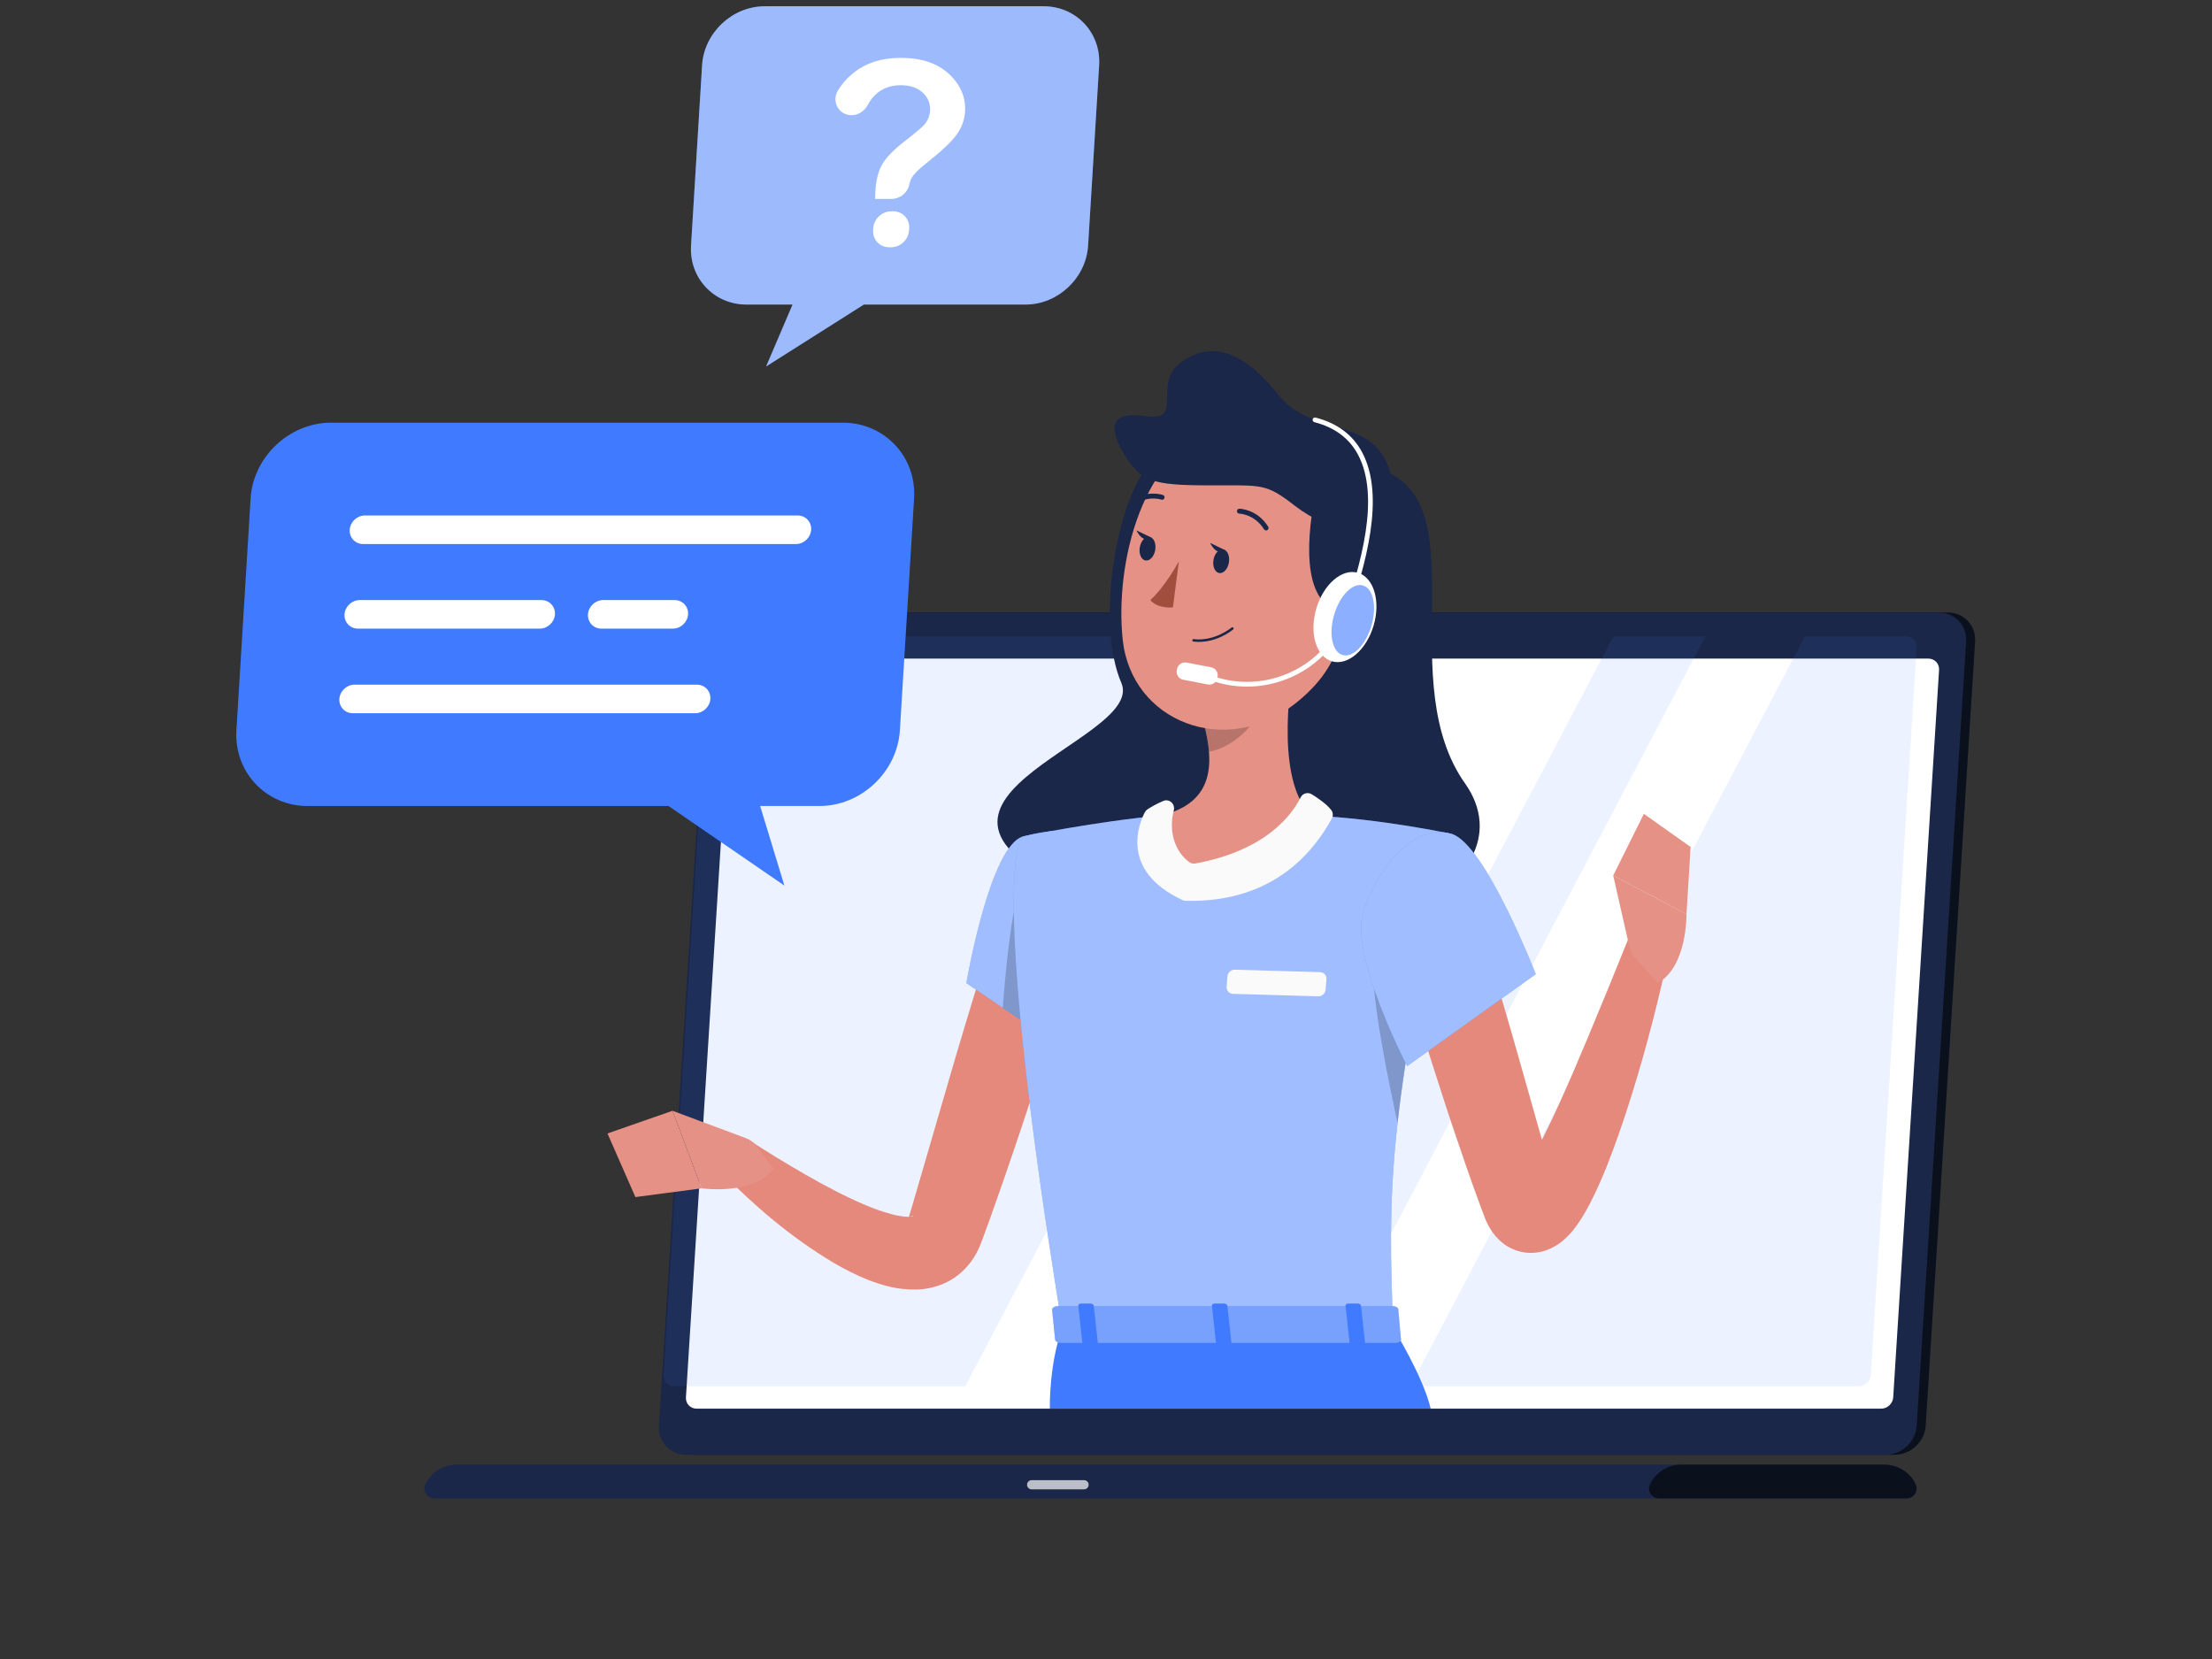
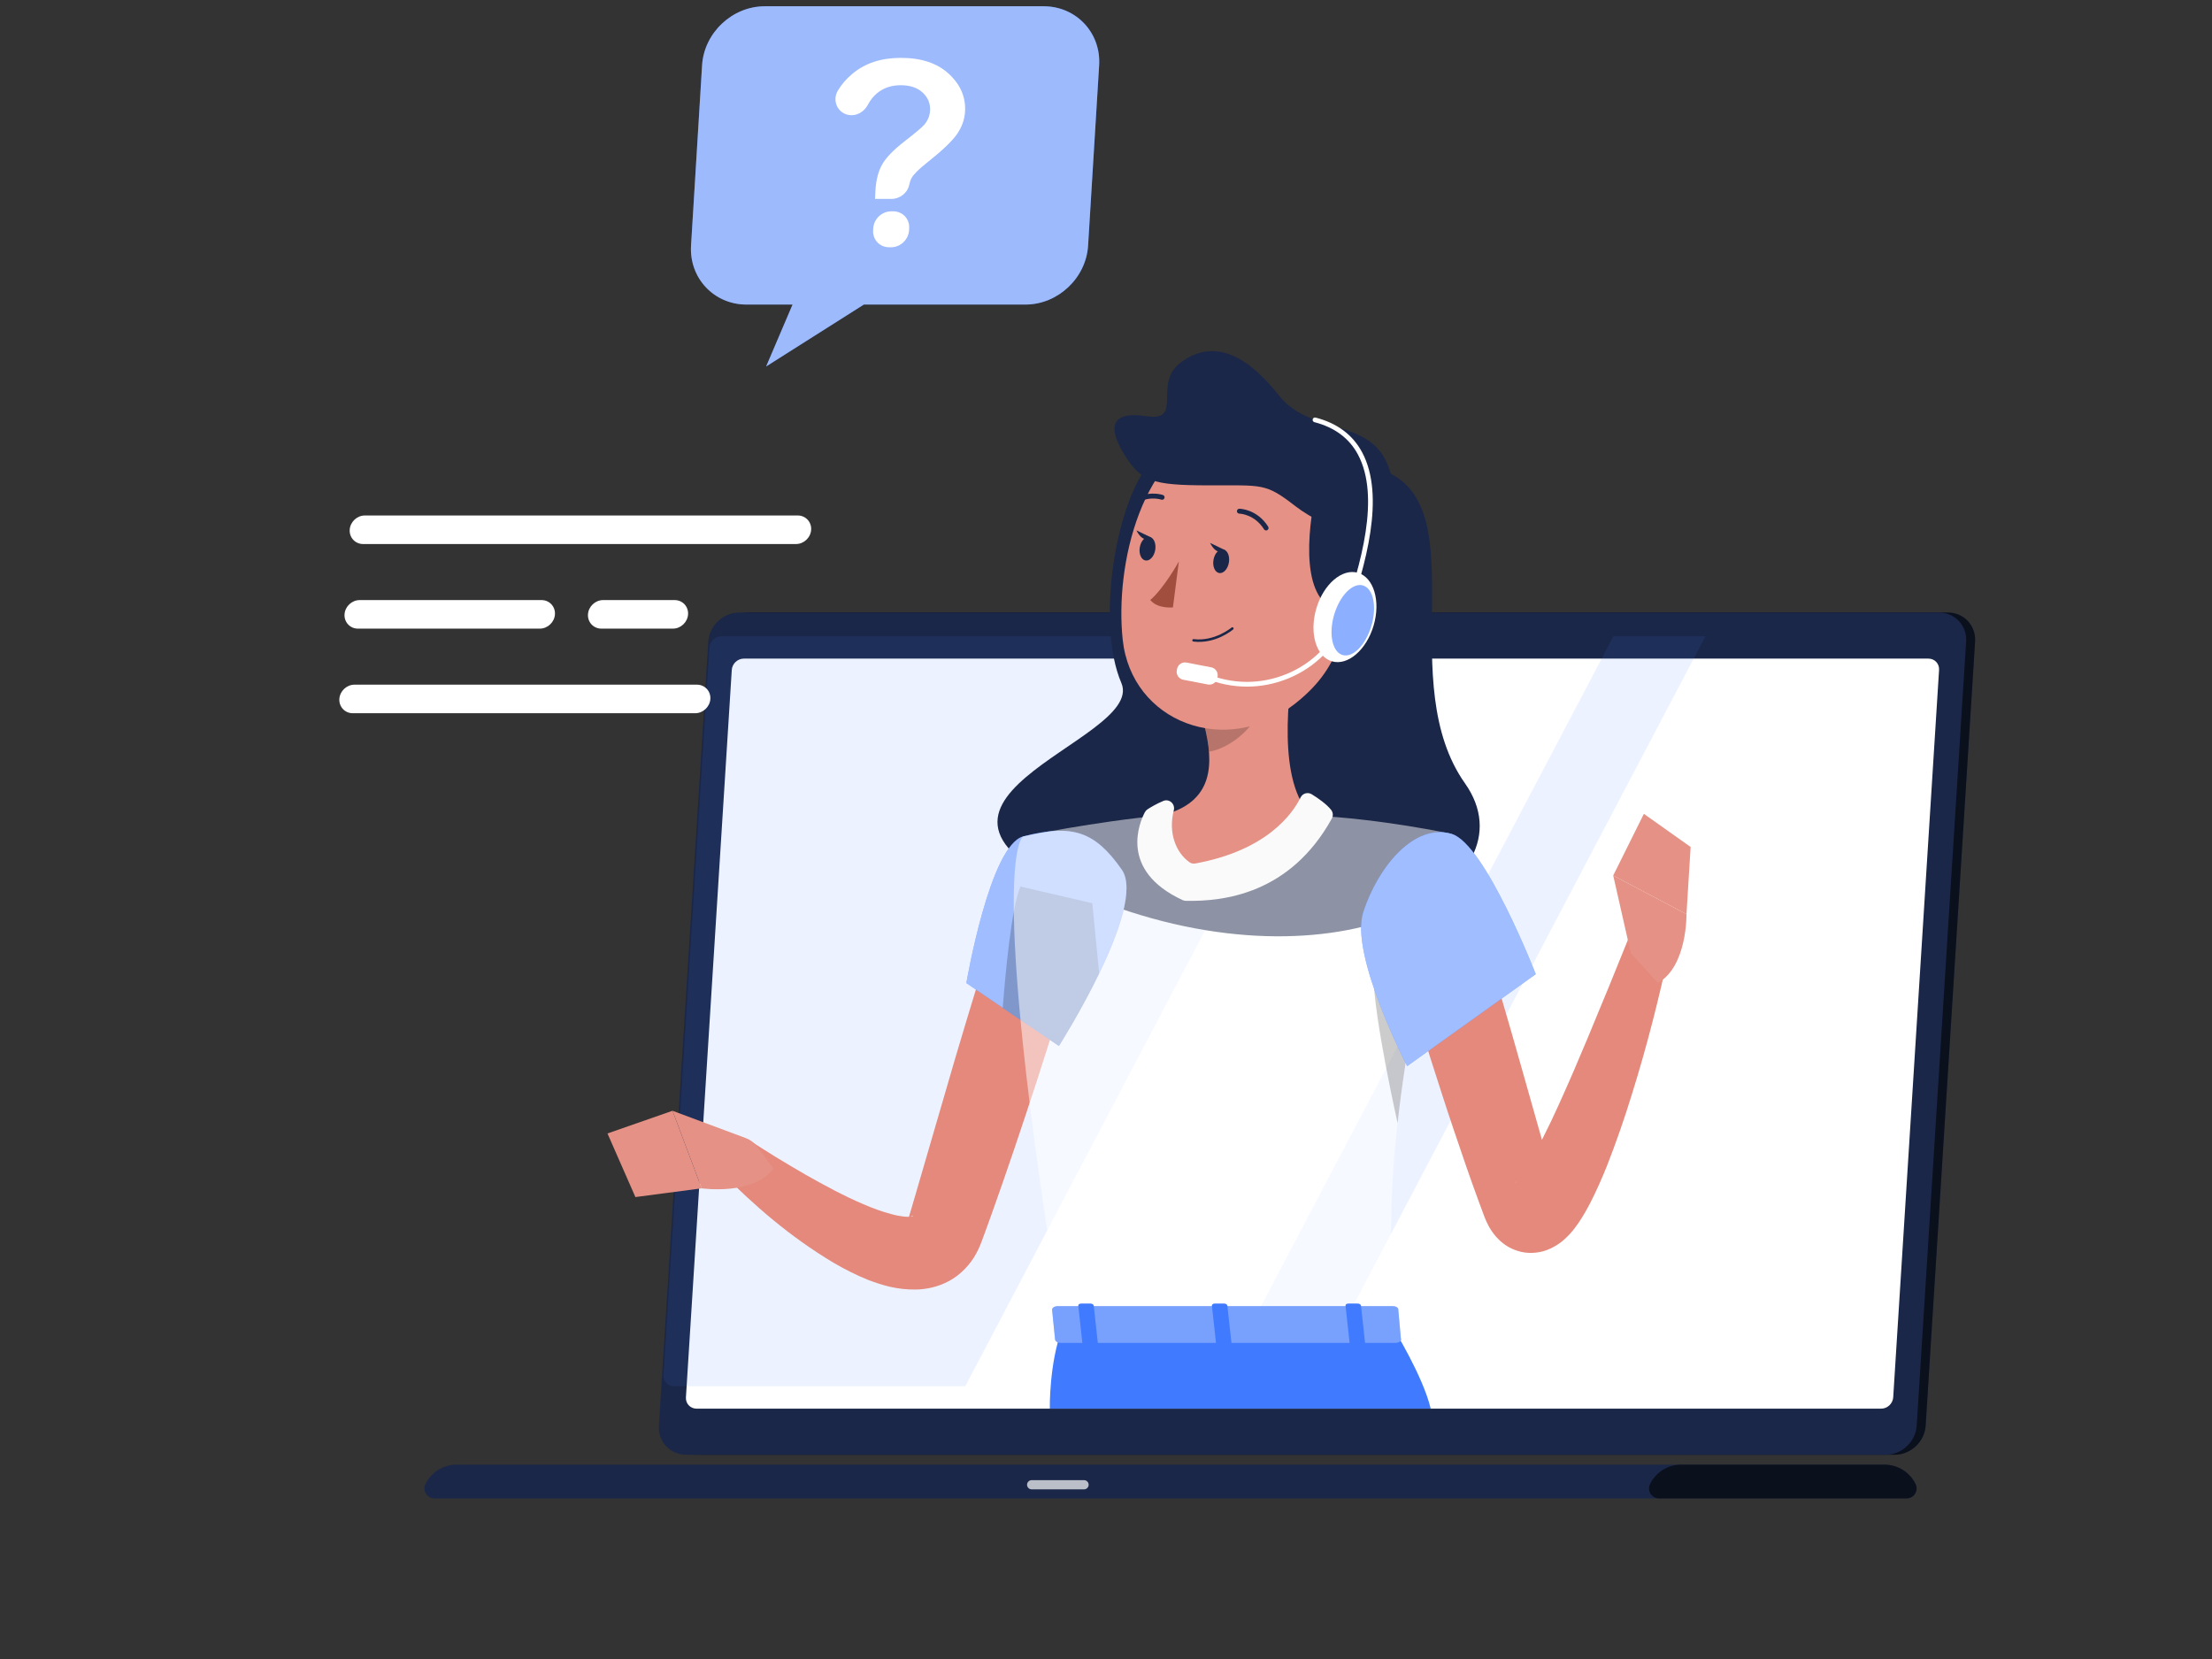
<svg xmlns="http://www.w3.org/2000/svg" width="440" height="330" viewBox="0 0 440 330" fill="none">
  <rect x="0" y="0" width="440" height="330" fill="#333333" stroke="none" />
  <path d="M376.905 289.369H138.251C135.075 289.369 132.641 286.771 132.842 283.595L142.674 127.618C142.874 124.441 145.637 121.843 148.812 121.843H387.464C390.64 121.843 393.075 124.441 392.874 127.618L383.041 283.595C382.842 286.77 380.08 289.369 376.905 289.369Z" fill="#1B2748" />
  <path opacity="0.6" d="M376.905 289.369H138.251C135.075 289.369 132.641 286.771 132.842 283.595L142.674 127.618C142.874 124.441 145.637 121.843 148.812 121.843H387.464C390.64 121.843 393.075 124.441 392.874 127.618L383.041 283.595C382.842 286.77 380.08 289.369 376.905 289.369Z" fill="black" />
  <path d="M375.123 289.369H136.47C133.294 289.369 130.859 286.771 131.06 283.595L140.893 127.618C141.093 124.441 143.856 121.843 147.031 121.843H385.683C388.859 121.843 391.293 124.441 391.092 127.618L381.26 283.595C381.061 286.77 378.298 289.369 375.123 289.369Z" fill="#1B2748" />
  <path d="M374.821 291.333H90.847C88.102 291.333 85.718 292.932 84.621 295.224C83.99 296.543 84.955 298.063 86.444 298.063H379.226C380.712 298.063 381.679 296.543 381.047 295.224C379.948 292.931 377.566 291.333 374.821 291.333Z" fill="#1B2748" />
  <path opacity="0.6" d="M374.821 291.333H334.436C331.691 291.333 329.309 292.931 328.211 295.224C327.58 296.542 328.545 298.062 330.032 298.062H379.224C380.711 298.062 381.677 296.542 381.045 295.224C379.948 292.93 377.566 291.333 374.821 291.333Z" fill="black" />
  <path opacity="0.7" d="M215.633 296.256H205.211C204.707 296.256 204.295 295.844 204.295 295.34C204.295 294.836 204.707 294.423 205.211 294.423H215.633C216.138 294.423 216.55 294.836 216.55 295.34C216.55 295.844 216.138 296.256 215.633 296.256Z" fill="white" />
  <path d="M136.441 277.954L145.562 133.257C145.64 132.02 146.716 131.008 147.953 131.008H383.603C384.84 131.008 385.788 132.02 385.71 133.257L376.589 277.954C376.511 279.19 375.435 280.202 374.198 280.202H138.549C137.312 280.202 136.363 279.19 136.441 277.954Z" fill="white" />
  <path opacity="0.1" d="M270.499 126.553L192.005 275.748H134.099C132.855 275.748 131.912 274.743 131.988 273.499L141.113 128.803C141.188 127.571 142.269 126.553 143.501 126.553H270.499Z" fill="#407BFF" />
  <path opacity="0.1" d="M339.24 126.553L260.746 275.748H242.445L320.939 126.553H339.24Z" fill="#407BFF" />
-   <path opacity="0.1" d="M381.259 128.803L372.134 273.499C372.059 274.743 370.978 275.748 369.746 275.748H280.543L359.037 126.553H379.148C380.392 126.553 381.335 127.571 381.259 128.803Z" fill="#407BFF" />
  <path opacity="0.4" d="M267.744 126.679C267.685 127.612 266.879 128.37 265.945 128.37C265.01 128.37 264.301 127.612 264.359 126.679C264.418 125.743 265.224 124.987 266.157 124.987C267.093 124.986 267.803 125.743 267.744 126.679Z" fill="white" />
  <path d="M228.805 92.005C221.935 99.873 217.962 123.986 223.056 135.858C228.15 147.728 169.075 159.6 217.816 178.872C266.556 198.144 305.521 175.8 291.415 155.829C277.31 135.858 292.934 102.603 276.609 94.206C261.847 86.616 242.586 76.225 228.805 92.005Z" fill="#1B2748" />
  <path d="M214.24 189.121C211.659 197.973 208.92 206.76 206.079 215.529C203.212 224.293 200.284 233.022 197.153 241.764L195.96 245.051L195.354 246.7L195.167 247.196L194.87 247.93C194.687 248.404 194.398 248.931 194.142 249.42C193.065 251.423 191.147 253.522 188.855 254.774C186.56 256.027 184.197 256.464 182.26 256.508C178.328 256.567 175.469 255.623 172.847 254.657C170.256 253.629 167.957 252.428 165.768 251.159C157.12 245.975 150.044 239.841 143.293 232.991L148.711 226.604C150.539 227.768 152.475 229.013 154.371 230.183C156.282 231.362 158.225 232.479 160.141 233.602C163.994 235.801 167.881 237.885 171.717 239.527C173.623 240.346 175.528 241.045 177.291 241.5C179.013 241.988 180.714 242.154 181.395 241.975C181.752 241.91 181.679 241.775 181.387 241.89C181.081 241.981 180.783 242.323 180.766 242.289C180.751 242.257 180.76 242.287 180.76 242.215C180.761 242.19 180.765 242.166 180.771 242.144L180.867 241.826L181.35 240.202L182.307 236.934L189.997 210.539C192.608 201.738 195.279 192.939 198.065 184.196L214.24 189.121Z" fill="#E4897B" />
  <path d="M148.332 226.378L133.772 220.95L139.573 236.376C139.573 236.376 149.872 237.864 153.869 232.442L150.613 228.086C150.032 227.309 149.24 226.716 148.332 226.378Z" fill="#E59185" />
  <path d="M120.835 225.462L126.391 238.115L139.573 236.376L133.772 220.95L120.835 225.462Z" fill="#E59185" />
  <path d="M203.576 166.361C196.897 168.061 192.225 195.547 192.225 195.547L210.631 208.064C210.631 208.064 228.278 180.335 223.14 172.992C217.788 165.345 213.323 163.88 203.576 166.361Z" fill="#407BFF" />
  <path opacity="0.5" d="M203.576 166.361C196.897 168.061 192.225 195.547 192.225 195.547L210.631 208.064C210.631 208.064 228.278 180.335 223.14 172.992C217.788 165.345 213.323 163.88 203.576 166.361Z" fill="white" />
  <path opacity="0.2" d="M202.972 176.352L217.269 179.664L218.641 193.64C214.901 201.35 210.628 208.062 210.628 208.062L199.464 200.477C199.945 194.05 201.156 180.697 202.972 176.352Z" fill="black" />
-   <path d="M203.576 166.36C203.576 166.36 195.856 169.079 211.321 264.169C237.439 264.169 264.43 264.169 277.138 264.169C276.033 237.382 276.002 220.865 288.805 165.89C288.805 165.89 275.014 162.89 260.856 162.207C249.78 161.673 240.707 161.32 230.969 162.209C218.134 163.381 203.576 166.36 203.576 166.36Z" fill="#407BFF" />
  <path opacity="0.5" d="M203.576 166.36C203.576 166.36 195.856 169.079 211.321 264.169C237.439 264.169 264.43 264.169 277.138 264.169C276.033 237.382 276.002 220.865 288.805 165.89C288.805 165.89 275.014 162.89 260.856 162.207C249.78 161.673 240.707 161.32 230.969 162.209C218.134 163.381 203.576 166.36 203.576 166.36Z" fill="white" />
  <path opacity="0.2" d="M273.319 191.414L281.812 198.643C279.996 208.258 278.784 216.269 278.001 223.391C276.417 216.252 272.375 196.88 273.319 191.414Z" fill="black" />
  <path d="M257.894 128.556C256.009 138.172 254.127 155.792 260.856 162.208C260.856 162.208 254.612 176.615 237.916 176.615C221.22 176.615 230.969 162.209 230.969 162.209C241.691 159.649 241.415 151.693 239.547 144.221L257.894 128.556Z" fill="#E59185" />
  <path d="M258.715 158.613C257.134 161.821 252.037 169.156 237.775 171.758C237.386 171.829 236.964 171.763 236.64 171.537C233.967 169.671 232.319 165.743 233.487 161.185C233.808 159.93 232.598 158.822 231.401 159.318C229.987 159.905 228.8 160.632 228.255 160.986C228.034 161.131 227.861 161.324 227.736 161.558C226.699 163.522 222.477 173.119 235.219 179.036C235.42 179.129 235.64 179.184 235.862 179.187C243.345 179.344 256.585 177.866 264.921 162.827C265.226 162.277 265.171 161.587 264.781 161.094C263.861 159.931 262.179 158.766 260.927 157.993C260.148 157.512 259.121 157.791 258.715 158.613Z" fill="#FAFAFA" />
-   <path d="M262.216 198.181L245.248 197.69C244.499 197.668 243.935 197.039 243.992 196.292L244.156 194.202C244.215 193.455 244.875 192.861 245.624 192.883L262.592 193.375C263.341 193.396 263.906 194.026 263.848 194.773L263.684 196.863C263.625 197.609 262.965 198.204 262.216 198.181Z" fill="#FAFAFA" />
  <path opacity="0.2" d="M250.414 134.948L239.556 144.212C240.004 145.981 240.353 147.775 240.477 149.518C244.573 148.926 250.202 144.429 250.635 140.14C250.853 138.001 250.764 135.944 250.414 134.948Z" fill="black" />
  <path d="M270.565 110.39C267.53 126.185 266.583 132.934 257.486 140.067C243.802 150.796 225.066 143.614 223.321 127.232C221.749 112.486 226.977 89.134 243.38 84.811C259.54 80.553 273.601 94.595 270.565 110.39Z" fill="#E59185" />
  <path d="M261.569 98.675C259.615 108.571 259.153 121.718 268.266 121.718C277.379 121.718 284.426 106.289 276.608 94.207C268.79 82.125 262.722 92.842 261.569 98.675Z" fill="#1B2748" />
  <path d="M277.24 99.896C277.243 110.65 263.693 105.332 257.687 100.694C251.682 96.056 251.351 96.565 240.3 96.545C229.25 96.525 226.963 95.777 223.682 90.471C220.4 85.164 220.695 81.672 228.088 82.79C235.483 83.907 229.267 76.366 234.784 72.176C240.3 67.987 246.805 69.045 254.336 78.6C261.866 88.153 277.232 81.25 277.24 99.896Z" fill="#1B2748" />
  <path d="M273.237 124.417C274.662 119.553 273.264 114.862 270.113 113.938C266.962 113.015 263.252 116.209 261.827 121.072C260.401 125.935 261.799 130.627 264.95 131.55C268.101 132.474 271.811 129.28 273.237 124.417Z" fill="white" />
  <path d="M248.046 136.58C245.173 136.58 242.301 136 239.571 134.841C239.332 134.739 239.22 134.463 239.322 134.223C239.424 133.983 239.699 133.872 239.939 133.973C245.094 136.16 250.781 136.19 255.949 134.058C261.002 131.976 264.913 128.07 266.958 123.06C270.767 112.267 274.578 98.782 270.121 90.425C268.392 87.179 265.476 85.01 261.453 83.975C261.202 83.91 261.05 83.654 261.114 83.402C261.179 83.151 261.428 82.998 261.689 83.063C265.976 84.166 269.094 86.494 270.953 89.981C275.584 98.664 271.72 112.399 267.839 123.396C265.689 128.662 261.597 132.751 256.309 134.931C253.642 136.03 250.844 136.58 248.046 136.58Z" fill="white" />
  <path opacity="0.6" d="M272.802 124.463C271.683 128.285 269.112 130.896 267.062 130.295C265.012 129.694 264.259 126.108 265.379 122.287C266.499 118.466 269.069 115.854 271.119 116.455C273.169 117.055 273.924 120.641 272.802 124.463Z" fill="#407BFF" />
  <path d="M240.267 136.155L235.35 135.206C234.487 135.041 233.918 134.197 234.083 133.334L234.136 133.058C234.303 132.195 235.146 131.626 236.009 131.791L240.926 132.74C241.79 132.906 242.359 133.75 242.193 134.613L242.14 134.888C241.973 135.752 241.131 136.321 240.267 136.155Z" fill="white" />
  <path d="M234.495 111.678C234.495 111.678 231.574 116.975 228.805 119.354C230.309 121.173 233.314 120.818 233.314 120.818L234.495 111.678Z" fill="#A24E3F" />
  <path d="M237.271 127.577C237.301 127.597 237.337 127.61 237.376 127.615C241.757 128.16 245.152 125.322 245.295 125.2C245.398 125.112 245.411 124.958 245.323 124.855C245.235 124.752 245.082 124.74 244.977 124.827C244.945 124.855 241.598 127.646 237.436 127.129C237.301 127.111 237.18 127.206 237.163 127.341C237.151 127.439 237.196 127.528 237.271 127.577Z" fill="#1B2748" />
  <path d="M251.642 105.467C251.787 105.534 251.961 105.527 252.105 105.437C252.334 105.292 252.403 104.991 252.26 104.762C250.078 101.291 246.682 101.197 246.539 101.193C246.268 101.19 246.047 101.403 246.042 101.674C246.037 101.943 246.252 102.166 246.521 102.173C246.643 102.175 249.54 102.276 251.43 105.282C251.483 105.366 251.557 105.428 251.642 105.467Z" fill="#1B2748" />
  <path d="M244.447 111.897C244.226 113.194 243.36 114.128 242.512 113.984C241.665 113.839 241.158 112.671 241.377 111.374C241.599 110.078 242.465 109.143 243.312 109.288C244.159 109.433 244.667 110.601 244.447 111.897Z" fill="#1B2748" />
  <path d="M229.791 109.402C229.569 110.698 228.703 111.633 227.856 111.488C227.009 111.344 226.501 110.176 226.721 108.879C226.942 107.582 227.808 106.648 228.656 106.793C229.504 106.938 230.012 108.106 229.791 109.402Z" fill="#1B2748" />
  <path d="M229.018 106.93L226.057 105.502C226.057 105.502 227.241 108.206 229.018 106.93Z" fill="#1B2748" />
  <path d="M243.674 109.425L240.713 107.997C240.713 107.997 241.897 110.701 243.674 109.425Z" fill="#1B2748" />
  <path d="M224.813 100.65C224.973 100.723 225.165 100.707 225.315 100.594C228.132 98.433 230.884 99.347 231 99.387C231.255 99.474 231.534 99.341 231.623 99.085C231.713 98.83 231.573 98.549 231.324 98.463C231.188 98.415 227.97 97.323 224.719 99.818C224.504 99.983 224.464 100.29 224.629 100.504C224.679 100.569 224.744 100.618 224.813 100.65Z" fill="#1B2748" />
  <path d="M208.826 280.203C208.826 280.203 208.647 271.196 211.321 264.169C217.066 264.169 277.137 264.169 277.137 264.169C277.137 264.169 283.054 273.726 284.59 280.203C277.188 280.203 208.826 280.203 208.826 280.203Z" fill="#407BFF" />
  <path d="M278.122 260.306L278.648 266.197C278.878 266.655 278.337 267.12 277.575 267.12H210.994C210.401 267.12 209.91 266.83 209.872 266.456L209.279 260.565C209.237 260.157 209.751 259.811 210.401 259.811H277.051C277.54 259.812 277.974 260.012 278.122 260.306Z" fill="#407BFF" />
  <path opacity="0.3" d="M278.122 260.306L278.648 266.197C278.878 266.655 278.337 267.12 277.575 267.12H210.994C210.401 267.12 209.91 266.83 209.872 266.456L209.279 260.565C209.237 260.157 209.751 259.811 210.401 259.811H277.051C277.54 259.812 277.974 260.012 278.122 260.306Z" fill="#FAFAFA" />
  <path d="M269.171 267.76H270.956C271.312 267.76 271.582 267.576 271.558 267.352L270.721 259.698C270.696 259.474 270.386 259.291 270.03 259.291H268.245C267.889 259.291 267.619 259.474 267.643 259.698L268.48 267.352C268.505 267.576 268.816 267.76 269.171 267.76Z" fill="#407BFF" />
  <path d="M216.011 267.76H217.796C218.152 267.76 218.422 267.576 218.398 267.352L217.561 259.698C217.536 259.474 217.225 259.291 216.87 259.291H215.085C214.729 259.291 214.459 259.474 214.483 259.698L215.32 267.352C215.345 267.576 215.656 267.76 216.011 267.76Z" fill="#407BFF" />
  <path d="M242.591 267.76H244.376C244.732 267.76 245.002 267.576 244.978 267.352L244.141 259.698C244.116 259.474 243.806 259.291 243.45 259.291H241.665C241.309 259.291 241.039 259.474 241.063 259.698L241.9 267.352C241.925 267.576 242.236 267.76 242.591 267.76Z" fill="#407BFF" />
  <path d="M294.432 184.462C297.327 193.849 300.105 203.302 302.765 212.76L306.771 226.92L308.77 233.953L309.278 235.689L309.531 236.557L309.591 236.761L309.602 236.81C309.609 236.856 309.608 236.842 309.604 236.857L309.398 236.547C309.231 236.321 308.962 235.919 308.241 235.365C307.564 234.819 306.186 234.207 304.873 234.174C303.566 234.122 302.67 234.477 302.21 234.699C301.305 235.184 301.393 235.304 301.463 235.216C301.573 235.137 301.804 234.902 302.049 234.599C302.549 233.99 303.121 233.153 303.674 232.265C304.789 230.465 305.874 228.422 306.912 226.336C309.04 222.162 310.976 217.735 312.92 213.297C314.838 208.842 316.722 204.336 318.569 199.805C320.478 195.302 322.258 190.705 324.117 186.199L332.142 188.593C330.062 198.396 327.621 208.018 324.626 217.618C323.146 222.427 321.498 227.193 319.604 232.023C318.623 234.434 317.579 236.845 316.287 239.35C315.629 240.608 314.921 241.884 313.976 243.273C313.498 243.968 312.958 244.698 312.217 245.511C311.437 246.308 310.587 247.262 308.569 248.285C307.553 248.769 306.046 249.29 304.12 249.212C302.189 249.163 300.219 248.289 299.056 247.368C297.847 246.438 297.184 245.551 296.678 244.811C296.177 244.056 295.888 243.455 295.616 242.865C295.499 242.594 295.371 242.3 295.281 242.054L295.049 241.433L294.721 240.545L294.065 238.772C293.212 236.414 292.349 234.071 291.55 231.718C289.94 227.013 288.332 222.326 286.822 217.613C283.743 208.201 280.881 198.755 278.208 189.221L294.432 184.462Z" fill="#E4897B" />
  <path d="M288.804 165.89C295.398 167.895 305.491 193.775 305.491 193.775L279.909 212.065C279.909 212.065 268.406 189.937 271.177 181.413C274.063 172.538 281.28 163.602 288.804 165.89Z" fill="#407BFF" />
  <path opacity="0.5" d="M288.804 165.89C295.398 167.895 305.491 193.775 305.491 193.775L279.909 212.065C279.909 212.065 268.406 189.937 271.177 181.413C274.063 172.538 281.28 163.602 288.804 165.89Z" fill="white" />
  <path d="M324.399 189.617L320.891 174.152L335.466 181.843C335.466 181.843 335.649 192.248 329.768 195.532L324.399 189.617Z" fill="#E59185" />
  <path d="M326.992 161.885L336.294 168.477L335.466 181.843L320.891 174.152L326.992 161.885Z" fill="#E59185" />
-   <path d="M65.857 84.077H167.667C175.962 84.077 182.333 90.865 181.826 99.16L179.004 145.246C178.496 153.542 171.293 160.329 162.997 160.329H151.207L156.024 176.15L132.986 160.329H61.187C52.892 160.329 46.521 153.542 47.028 145.246L49.85 99.16C50.358 90.865 57.561 84.077 65.857 84.077Z" fill="#407BFF" />
  <path d="M158.335 108.217H72.229C70.667 108.217 69.466 106.939 69.562 105.377C69.657 103.814 71.015 102.536 72.577 102.536H158.683C160.245 102.536 161.446 103.814 161.35 105.377C161.255 106.939 159.899 108.217 158.335 108.217Z" fill="white" />
  <path d="M107.372 125.045H71.2C69.638 125.045 68.437 123.767 68.533 122.204C68.628 120.642 69.986 119.364 71.548 119.364H107.721C109.283 119.364 110.483 120.642 110.388 122.204C110.292 123.765 108.936 125.045 107.372 125.045Z" fill="white" />
  <path d="M138.285 141.872H70.17C68.607 141.872 67.407 140.593 67.502 139.031C67.598 137.469 68.955 136.19 70.518 136.19H138.633C140.196 136.19 141.396 137.469 141.301 139.031C141.205 140.593 139.848 141.872 138.285 141.872Z" fill="white" />
  <path d="M133.853 125.045H119.624C118.061 125.045 116.861 123.767 116.957 122.204C117.052 120.642 118.409 119.364 119.972 119.364H134.201C135.764 119.364 136.964 120.642 136.868 122.204C136.772 123.765 135.415 125.045 133.853 125.045Z" fill="white" />
  <path d="M207.618 1.249H152.11C145.655 1.249 140.05 6.531 139.655 12.985L137.46 48.846C137.065 55.301 142.022 60.581 148.478 60.581H157.652L152.397 72.892L171.83 60.581H203.984C210.438 60.581 216.044 55.3 216.439 48.846L218.635 12.985C219.03 6.529 214.072 1.249 207.618 1.249Z" fill="#407BFF" />
  <g opacity="0.5">
    <path d="M207.618 1.249H152.11C145.655 1.249 140.05 6.531 139.655 12.985L137.46 48.846C137.065 55.301 142.022 60.581 148.478 60.581H157.652L152.397 72.892L171.83 60.581H203.984C210.438 60.581 216.044 55.3 216.439 48.846L218.635 12.985C219.03 6.529 214.072 1.249 207.618 1.249Z" fill="#FAFAFA" />
  </g>
  <path d="M180.854 36.784C180.508 38.407 178.975 39.567 177.334 39.567H174.059C174.099 38.634 174.126 38.066 174.138 37.863C174.266 35.76 174.72 34.03 175.498 32.673C176.276 31.317 177.761 29.79 179.951 28.094C182.141 26.398 183.456 25.287 183.895 24.762C184.573 23.931 184.944 23.015 185.005 22.014C185.091 20.624 184.607 19.433 183.557 18.44C182.507 17.448 181.04 16.951 179.158 16.951C177.343 16.951 175.793 17.469 174.509 18.504C173.764 19.105 173.135 19.888 172.624 20.854C171.9 22.223 170.462 23.08 168.973 22.894C166.676 22.606 165.447 20.09 166.661 18.026C167.376 16.809 168.336 15.697 169.539 14.688C172.068 12.567 175.283 11.508 179.185 11.508C183.29 11.508 186.488 12.581 188.782 14.726C191.076 16.871 192.136 19.369 191.961 22.218C191.864 23.795 191.328 25.287 190.351 26.695C189.374 28.103 187.353 30.02 184.288 32.444C182.701 33.7 181.702 34.708 181.291 35.472C181.116 35.799 180.971 36.236 180.854 36.784ZM173.677 45.808L173.701 45.412C173.815 43.546 175.419 42.034 177.284 42.034H177.68C179.545 42.034 180.964 43.546 180.85 45.412L180.826 45.808C180.712 47.673 179.108 49.185 177.243 49.185H176.847C174.981 49.184 173.562 47.672 173.677 45.808Z" fill="white" />
</svg>